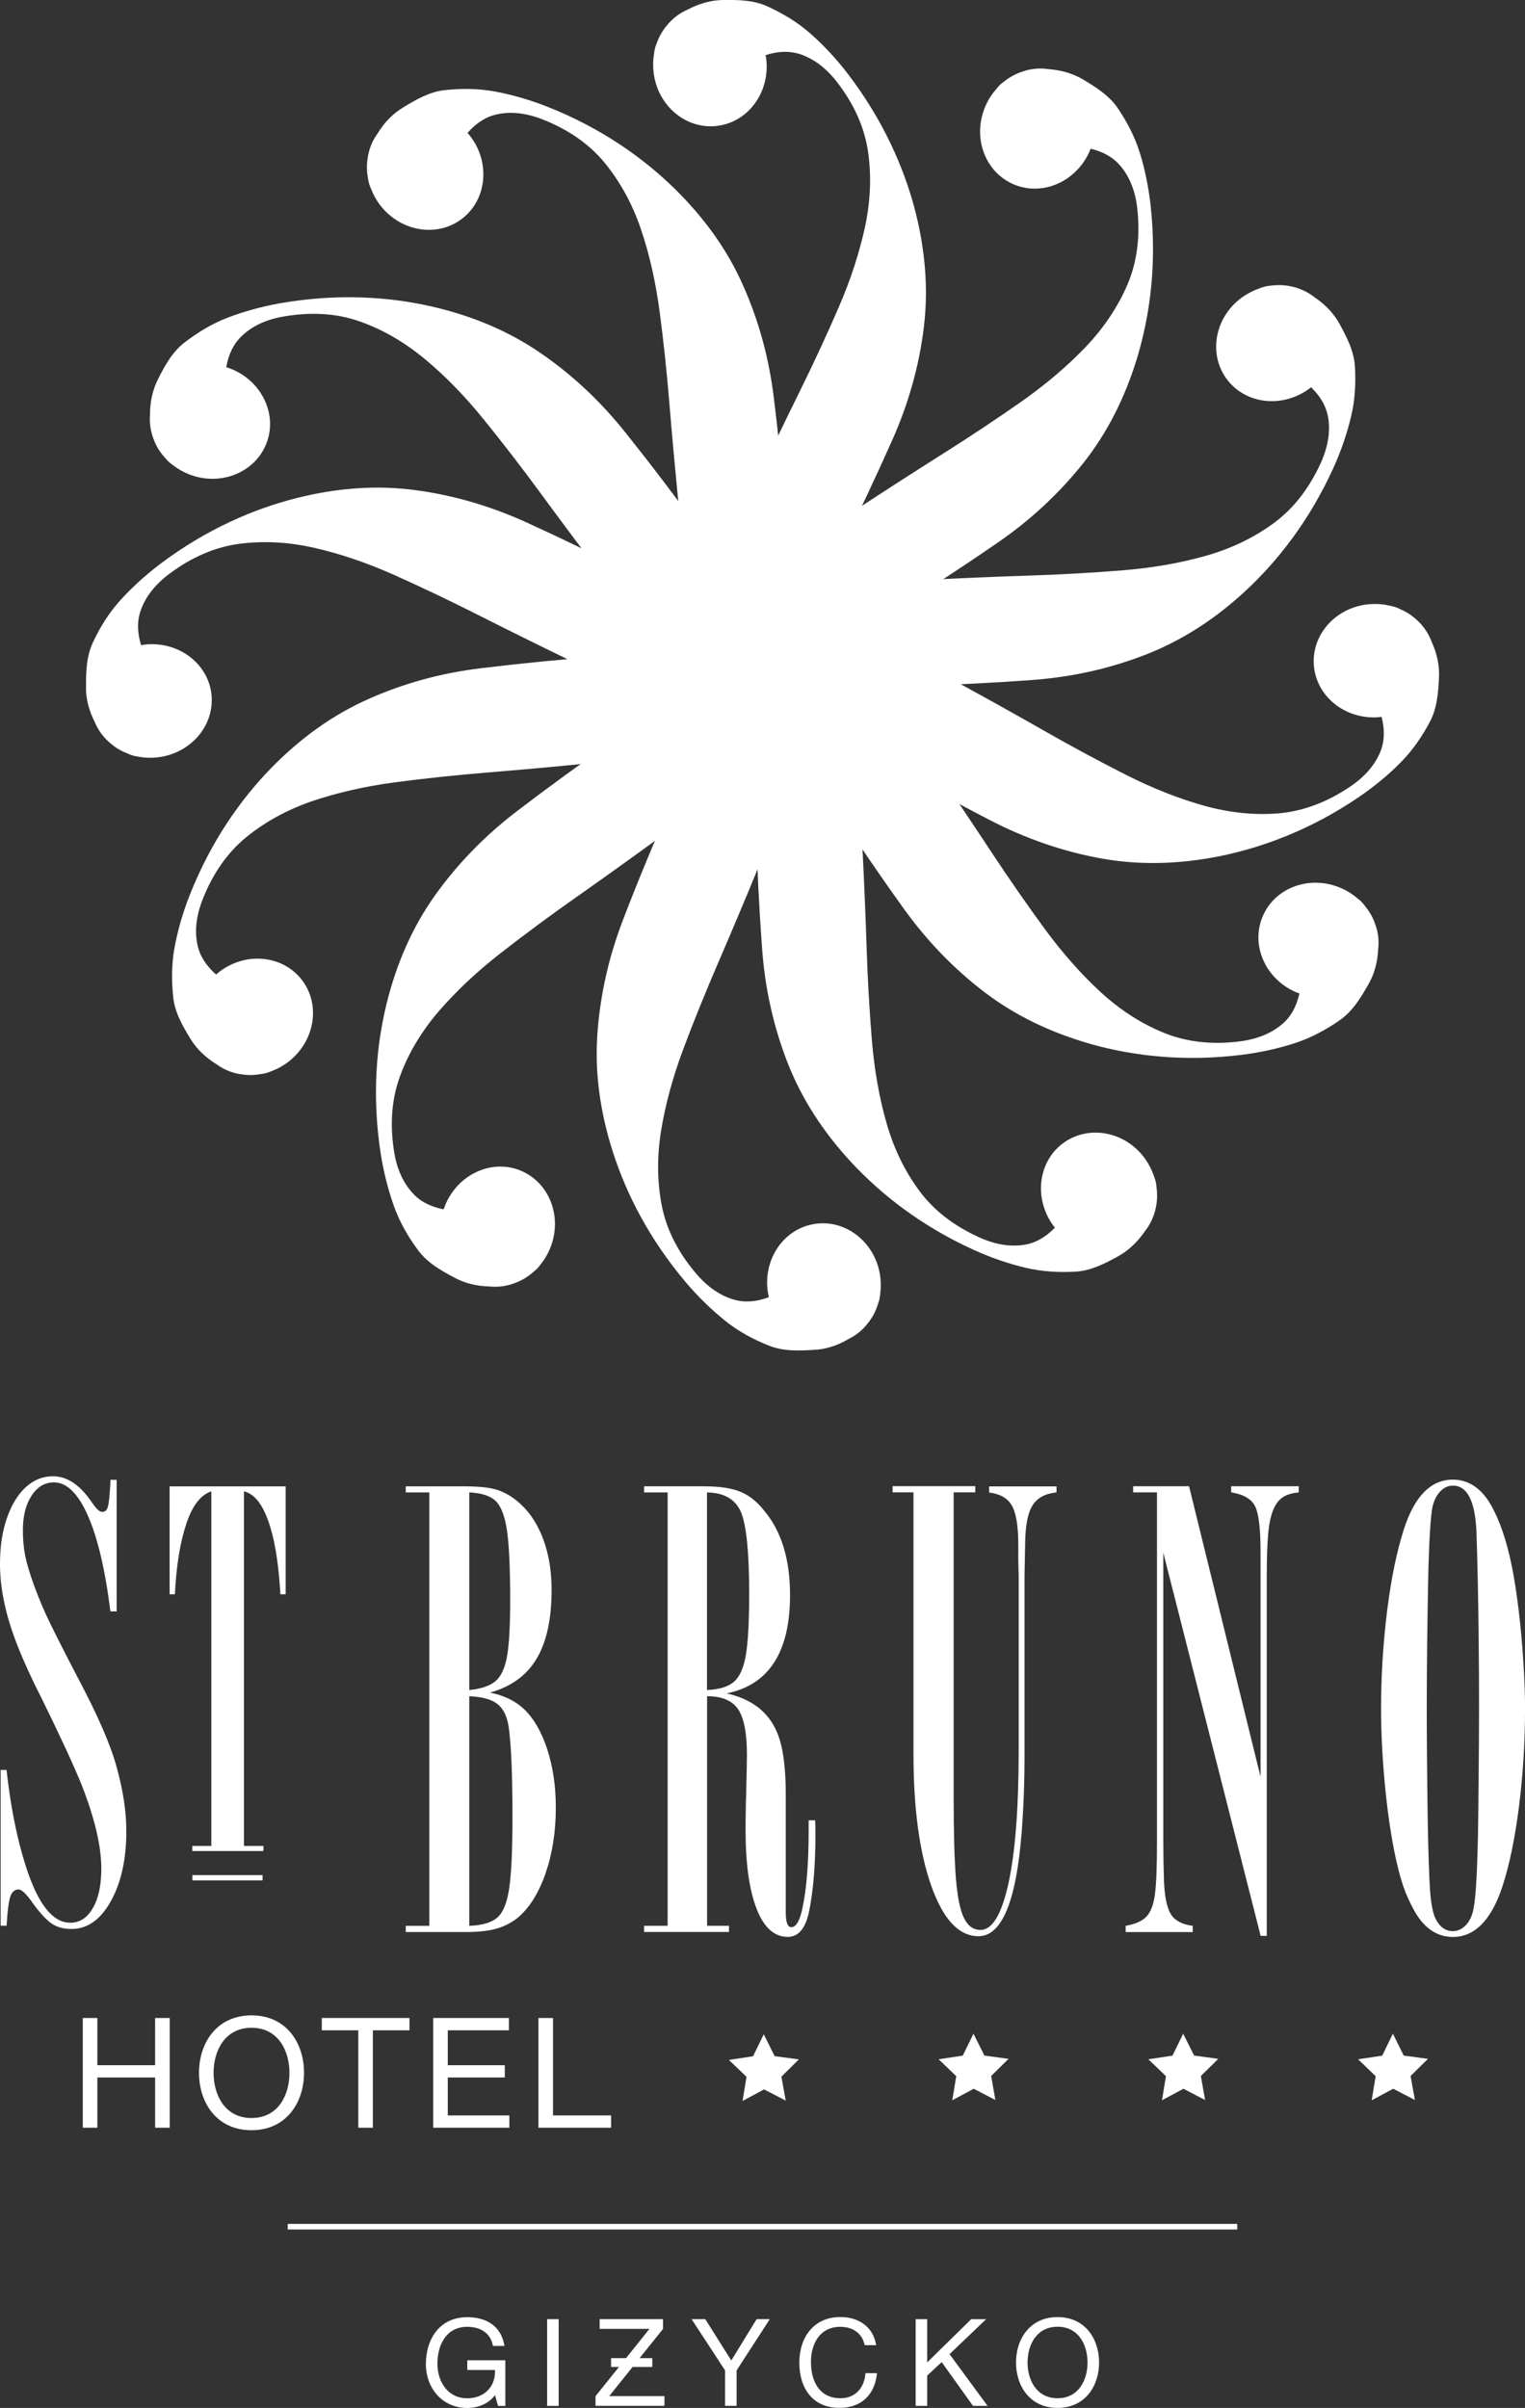
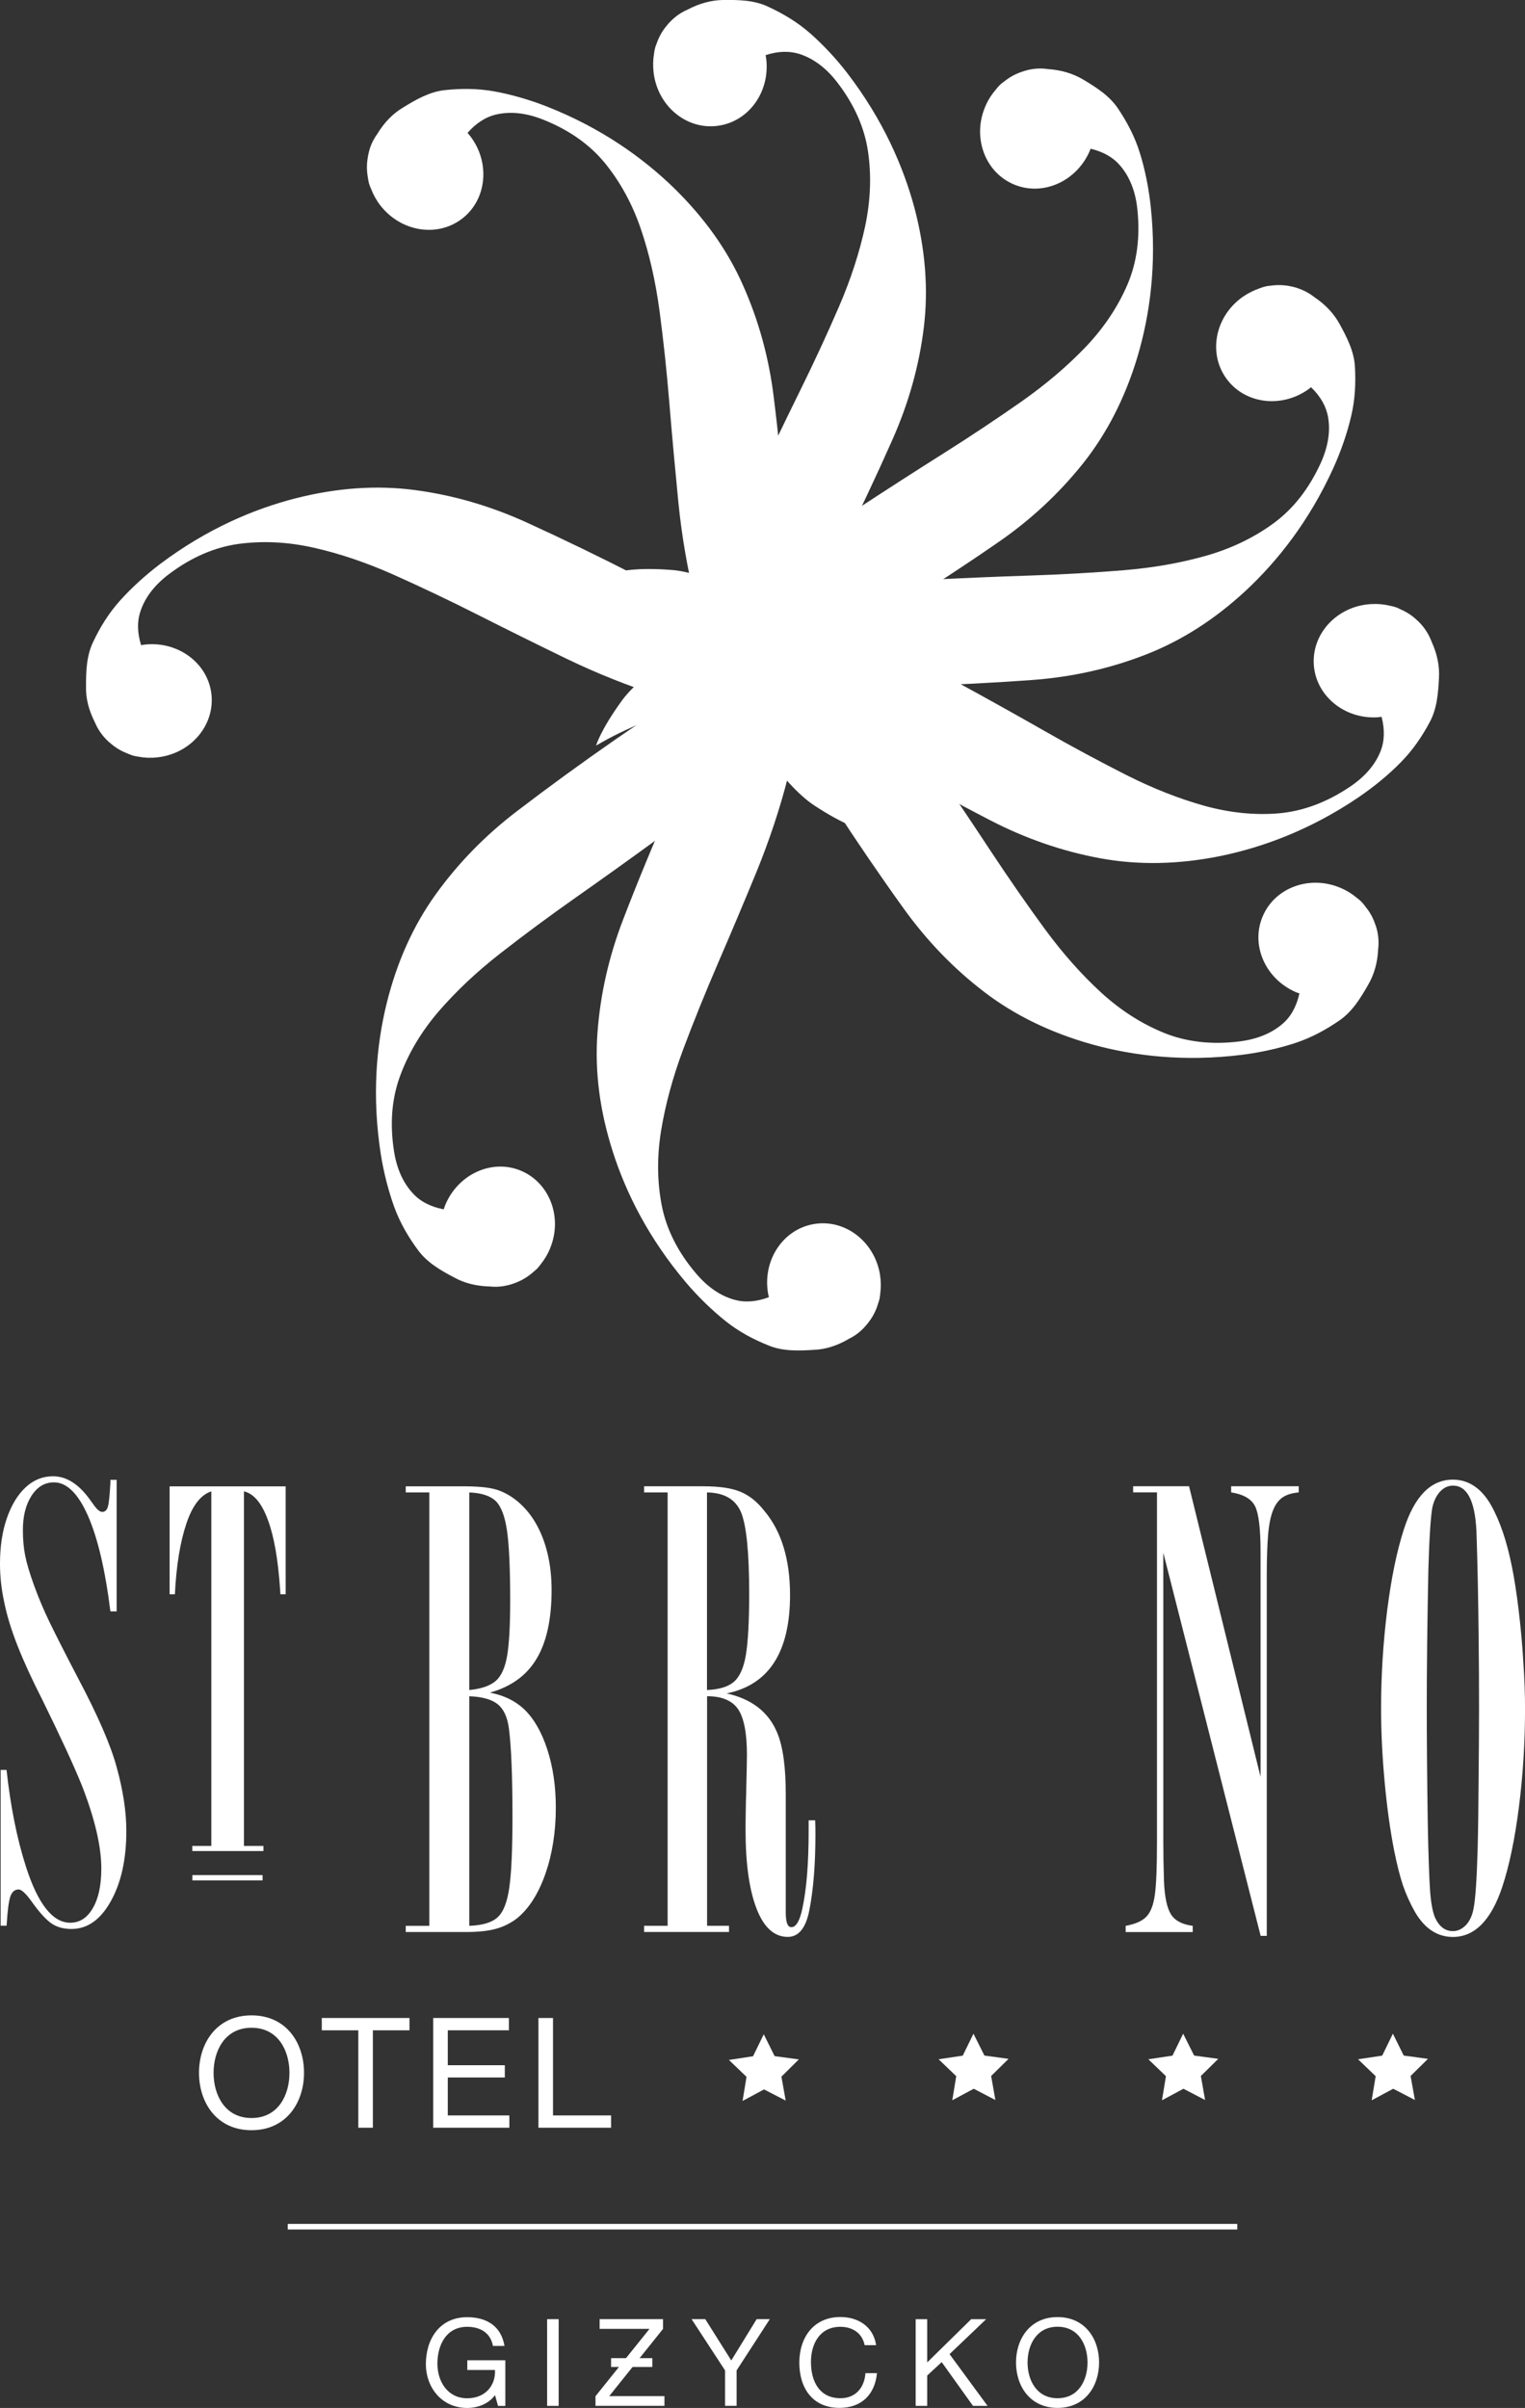
<svg xmlns="http://www.w3.org/2000/svg" version="1.1" id="Warstwa_1" x="0px" y="0px" width="88.654px" height="140px" viewBox="0 0 88.654 140" enable-background="new 0 0 88.654 140" xml:space="preserve">
  <rect x="0" y="0" width="88.654" height="140" fill="#333333" stroke="none" />
  <g>
    <g>
      <path fill="#FFFFFF" d="M49.351,77.839c0.346-0.17,0.654-0.399,0.913-0.687c0,0,0.005,0,0.005-0.006    c0.101-0.104,0.188-0.219,0.275-0.336c0.219-0.295,0.385-0.627,0.494-0.99v-0.004c0.028-0.094,0.066-0.183,0.088-0.281    c0.021-0.115,0.039-0.236,0.049-0.352c0.044-0.353,0.039-0.721-0.021-1.096c-0.324-1.918-2.046-3.229-3.843-2.919    c-1.794,0.304-2.986,2.104-2.662,4.024c0.012,0.076,0.033,0.148,0.051,0.226c-0.728,0.274-1.397,0.323-2.02,0.147    c-0.809-0.229-1.545-0.735-2.21-1.518c-1.055-1.236-1.721-2.559-1.997-3.943c-0.27-1.385-0.286-2.836-0.044-4.35    c0.248-1.513,0.671-3.091,1.282-4.729c0.616-1.646,1.298-3.328,2.046-5.065c0.748-1.731,1.496-3.503,2.238-5.308    c0.736-1.813,1.352-3.656,1.825-5.525c0.473-1.87,0.753-3.762,0.841-5.675c0.088-1.909-0.313-6.121-1.354-8.022    c-1.038-1.908-1.736-2.492-1.736-2.492c0.406,4.185-0.754,8.914-1.645,11.217c-0.896,2.306-2.001,4.482-2.98,6.709    c-0.979,2.228-1.887,4.422-2.717,6.588c-0.836,2.167-1.331,4.361-1.496,6.6c-0.166,2.239,0.133,4.543,0.893,6.913    c0.758,2.37,2.071,5.03,4.289,7.644c0.688,0.804,1.474,1.567,2.266,2.201c0.792,0.631,1.655,1.082,2.502,1.418    c0.841,0.346,1.771,0.308,2.617,0.254C47.993,78.457,48.68,78.236,49.351,77.839z" />
      <path fill="#FFFFFF" d="M76.412,17.279c-0.304-0.242-0.645-0.418-1.007-0.533L75.4,16.74c-0.137-0.045-0.279-0.077-0.423-0.104    c-0.356-0.072-0.73-0.078-1.105-0.027h-0.006c-0.101,0.016-0.192,0.016-0.286,0.043c-0.121,0.027-0.231,0.061-0.335,0.104    c-0.335,0.116-0.665,0.275-0.979,0.489c-1.601,1.11-2.047,3.224-1.006,4.718c1.039,1.497,3.173,1.805,4.772,0.693    c0.064-0.045,0.12-0.094,0.182-0.143c0.562,0.539,0.89,1.127,0.996,1.76c0.137,0.824-0.006,1.705-0.429,2.645    c-0.678,1.484-1.583,2.646-2.717,3.486c-1.139,0.837-2.446,1.475-3.921,1.898c-1.474,0.422-3.084,0.709-4.827,0.852    s-3.559,0.248-5.449,0.309c-1.892,0.061-3.807,0.143-5.759,0.242c-1.958,0.1-3.882,0.335-5.773,0.704    c-1.891,0.368-3.728,0.924-5.487,1.659c-1.765,0.738-5.399,2.894-6.682,4.647c-1.275,1.755-1.513,2.634-1.513,2.634    c3.613-2.149,8.388-3.123,10.851-3.293c2.463-0.177,4.905-0.1,7.342-0.166c2.431-0.065,4.806-0.182,7.115-0.352    c2.314-0.165,4.521-0.655,6.604-1.463c2.096-0.809,4.055-2.057,5.874-3.75c1.819-1.699,3.673-4.02,5.087-7.143    c0.434-0.963,0.791-1.996,1.022-2.986c0.237-0.984,0.27-1.963,0.219-2.871c-0.049-0.908-0.476-1.727-0.885-2.475    C77.551,18.24,77.06,17.713,76.412,17.279z" />
-       <path fill="#FFFFFF" d="M12.624,61.902c0.312,0.226,0.659,0.385,1.033,0.484c0,0.004,0.005,0.004,0.005,0    c0.138,0.043,0.28,0.066,0.425,0.082c0.362,0.055,0.729,0.043,1.109-0.027c0,0,0.006-0.006,0.006,0    c0.1-0.018,0.193-0.028,0.286-0.057c0.115-0.033,0.226-0.076,0.33-0.121c0.331-0.125,0.654-0.302,0.952-0.533    c1.54-1.193,1.887-3.322,0.775-4.762c-1.116-1.441-3.267-1.65-4.806-0.457c-0.062,0.049-0.115,0.1-0.177,0.149    c-0.583-0.513-0.945-1.083-1.078-1.711c-0.181-0.82-0.076-1.71,0.298-2.662c0.599-1.519,1.445-2.722,2.541-3.619    c1.095-0.89,2.369-1.589,3.821-2.089c1.452-0.489,3.046-0.857,4.778-1.089c1.738-0.229,3.542-0.423,5.428-0.577    c1.88-0.154,3.794-0.325,5.735-0.521c1.947-0.199,3.86-0.529,5.735-0.986c1.869-0.461,3.679-1.109,5.4-1.928    c1.727-0.82,5.251-3.152,6.445-4.967c1.192-1.814,1.379-2.705,1.379-2.705c-3.502,2.325-8.22,3.529-10.673,3.826    c-2.452,0.292-4.895,0.342-7.325,0.521c-2.425,0.183-4.79,0.418-7.093,0.699c-2.306,0.279-4.478,0.873-6.528,1.787    c-2.051,0.907-3.943,2.254-5.68,4.035c-1.733,1.787-3.464,4.196-4.724,7.385c-0.386,0.985-0.692,2.035-0.875,3.037    c-0.182,0.994-0.17,1.973-0.078,2.875c0.095,0.907,0.562,1.705,1.008,2.432C11.435,60.991,11.952,61.49,12.624,61.902z" />
-       <path fill="#FFFFFF" d="M8.718,24.146c-0.027,0.385,0.017,0.771,0.127,1.133v0.006c0.039,0.138,0.094,0.275,0.148,0.406    c0.143,0.342,0.346,0.649,0.604,0.93c0,0,0,0.005,0.005,0.005c0.066,0.071,0.121,0.147,0.198,0.214    c0.087,0.083,0.181,0.154,0.275,0.221c0.28,0.215,0.599,0.396,0.957,0.533c1.819,0.688,3.816-0.132,4.465-1.837    c0.648-1.698-0.304-3.64-2.123-4.333c-0.072-0.027-0.148-0.049-0.221-0.072c0.133-0.765,0.43-1.369,0.896-1.81    c0.604-0.583,1.414-0.962,2.425-1.138c1.606-0.28,3.079-0.192,4.41,0.275c1.331,0.461,2.59,1.188,3.778,2.166    c1.183,0.979,2.326,2.145,3.426,3.502c1.104,1.358,2.216,2.799,3.333,4.322c1.116,1.523,2.265,3.059,3.442,4.619    c1.188,1.557,2.469,3.02,3.839,4.371c1.375,1.354,2.864,2.552,4.471,3.597c1.604,1.04,5.433,2.827,7.604,2.894    c2.166,0.064,3.024-0.242,3.024-0.242c-3.817-1.766-7.309-5.158-8.842-7.094c-1.535-1.937-2.85-3.998-4.273-5.967    c-1.424-1.975-2.864-3.867-4.312-5.681c-1.446-1.815-3.085-3.36-4.934-4.629c-1.848-1.276-3.986-2.185-6.411-2.733    c-2.426-0.545-5.39-0.76-8.761-0.17c-1.039,0.186-2.094,0.473-3.046,0.84c-0.946,0.363-1.771,0.887-2.492,1.437    c-0.72,0.555-1.158,1.368-1.545,2.133C8.873,22.667,8.718,23.366,8.718,24.146z" />
      <path fill="#FFFFFF" d="M80.118,55.188c0.043-0.383,0.021-0.769-0.073-1.138c0,0,0-0.01,0-0.004    c-0.038-0.144-0.083-0.28-0.137-0.414c-0.125-0.346-0.313-0.659-0.557-0.957c0,0,0,0-0.004-0.005    c-0.064-0.076-0.116-0.154-0.188-0.225c-0.082-0.088-0.177-0.166-0.266-0.231c-0.268-0.229-0.582-0.429-0.928-0.577    c-1.78-0.781-3.821-0.061-4.547,1.611c-0.732,1.667,0.121,3.652,1.908,4.434c0.07,0.025,0.143,0.055,0.214,0.075    c-0.171,0.765-0.495,1.354-0.984,1.771c-0.631,0.545-1.457,0.886-2.479,1.019c-1.617,0.204-3.085,0.038-4.395-0.489    c-1.314-0.533-2.536-1.314-3.668-2.349c-1.133-1.04-2.216-2.259-3.255-3.667c-1.033-1.413-2.074-2.909-3.112-4.48    c-1.04-1.578-2.104-3.168-3.211-4.785c-1.111-1.611-2.315-3.133-3.619-4.559c-1.303-1.419-2.737-2.689-4.282-3.811    c-1.553-1.122-5.291-3.09-7.452-3.266c-2.161-0.17-3.035,0.092-3.035,0.092c3.724,1.953,7.045,5.517,8.479,7.523    c1.437,2.012,2.651,4.129,3.977,6.169c1.326,2.035,2.667,4.003,4.02,5.884c1.354,1.887,2.92,3.51,4.696,4.867    c1.782,1.363,3.877,2.375,6.27,3.047c2.402,0.666,5.35,1.028,8.75,0.6c1.045-0.137,2.115-0.369,3.079-0.688    c0.961-0.32,1.815-0.798,2.559-1.314c0.746-0.516,1.225-1.309,1.647-2.045C79.887,56.663,80.08,55.971,80.118,55.188z" />
      <path fill="#FFFFFF" d="M39.975,0.557c-0.353,0.154-0.672,0.368-0.947,0.639L39.023,1.2c-0.104,0.104-0.203,0.209-0.292,0.325    c-0.234,0.285-0.413,0.604-0.544,0.968v0.005c-0.033,0.093-0.077,0.182-0.099,0.273c-0.033,0.121-0.055,0.237-0.066,0.347    c-0.06,0.353-0.07,0.721-0.026,1.095c0.23,1.936,1.881,3.327,3.689,3.107c1.811-0.215,3.085-1.952,2.86-3.889    c-0.012-0.076-0.027-0.154-0.038-0.225c0.742-0.243,1.413-0.253,2.022-0.051c0.792,0.271,1.508,0.81,2.135,1.623    c0.995,1.291,1.594,2.64,1.798,4.037c0.203,1.396,0.148,2.848-0.17,4.35c-0.325,1.501-0.825,3.059-1.519,4.664    c-0.692,1.605-1.457,3.255-2.293,4.949c-0.836,1.693-1.666,3.426-2.497,5.191c-0.831,1.775-1.533,3.584-2.095,5.426    c-0.567,1.842-0.935,3.724-1.117,5.627c-0.182,1.901,0.013,6.125,0.957,8.078c0.946,1.951,1.617,2.573,1.617,2.573    c-0.198-4.202,1.188-8.87,2.193-11.12c1.007-2.254,2.222-4.377,3.306-6.555c1.088-2.172,2.1-4.322,3.041-6.445    c0.939-2.121,1.551-4.293,1.82-6.516c0.274-2.229,0.088-4.542-0.543-6.945c-0.646-2.402-1.826-5.13-3.911-7.847    c-0.644-0.836-1.391-1.638-2.156-2.31c-0.764-0.672-1.604-1.156-2.43-1.541c-0.83-0.396-1.753-0.402-2.606-0.396    C41.362,0.007,40.669,0.193,39.975,0.557z" />
    </g>
    <g>
      <path fill="#FFFFFF" d="M28.499,74.798c0.384,0.04,0.77,0,1.138-0.104h0.005c0.137-0.037,0.275-0.088,0.407-0.143    c0.341-0.137,0.655-0.335,0.939-0.582l0.007-0.007c0.071-0.065,0.147-0.12,0.22-0.192c0.083-0.088,0.16-0.183,0.225-0.273    c0.221-0.275,0.413-0.596,0.551-0.946c0.726-1.803-0.056-3.815-1.743-4.499c-1.688-0.683-3.646,0.236-4.377,2.039    c-0.028,0.071-0.05,0.145-0.078,0.221c-0.765-0.149-1.363-0.457-1.792-0.931c-0.571-0.616-0.936-1.435-1.095-2.446    c-0.252-1.61-0.131-3.08,0.363-4.406c0.489-1.318,1.237-2.567,2.238-3.733c1.006-1.159,2.188-2.282,3.569-3.358    c1.38-1.078,2.842-2.162,4.388-3.25c1.545-1.084,3.102-2.201,4.685-3.354c1.579-1.155,3.063-2.409,4.444-3.756    c1.374-1.347,2.611-2.815,3.677-4.399c1.073-1.584,2.933-5.378,3.042-7.544c0.109-2.167-0.182-3.03-0.182-3.03    c-1.842,3.778-5.301,7.205-7.265,8.705c-1.964,1.496-4.048,2.771-6.05,4.157c-1.996,1.386-3.921,2.787-5.763,4.196    c-1.842,1.406-3.42,3.025-4.724,4.839c-1.31,1.827-2.261,3.942-2.854,6.356c-0.593,2.416-0.863,5.373-0.335,8.76    c0.165,1.039,0.436,2.105,0.78,3.058c0.347,0.952,0.847,1.788,1.392,2.521c0.539,0.729,1.348,1.188,2.102,1.582    C27.014,74.611,27.718,74.781,28.499,74.798z" />
      <path fill="#FFFFFF" d="M83.23,37.322c-0.133-0.362-0.331-0.692-0.578-0.984l-0.004-0.006c-0.1-0.109-0.198-0.214-0.309-0.309    c-0.271-0.252-0.583-0.451-0.93-0.599c0,0-0.006,0-0.006-0.005c-0.087-0.039-0.171-0.088-0.264-0.115    c-0.116-0.039-0.23-0.066-0.346-0.089c-0.348-0.083-0.71-0.116-1.089-0.093c-1.941,0.109-3.432,1.677-3.329,3.497    c0.105,1.819,1.766,3.2,3.713,3.085c0.077-0.006,0.155-0.018,0.229-0.027c0.193,0.754,0.173,1.424-0.07,2.024    c-0.313,0.774-0.897,1.45-1.748,2.028c-1.354,0.914-2.734,1.43-4.144,1.557c-1.406,0.121-2.853-0.027-4.332-0.434    c-1.479-0.414-3.003-1.013-4.559-1.799c-1.562-0.793-3.162-1.65-4.806-2.59c-1.639-0.936-3.315-1.869-5.031-2.805    c-1.721-0.936-3.481-1.743-5.29-2.419c-1.804-0.671-3.657-1.161-5.548-1.458c-1.887-0.297-6.116-0.357-8.123,0.467    c-2.007,0.825-2.667,1.457-2.667,1.457c4.201,0.055,8.782,1.723,10.972,2.859c2.188,1.144,4.233,2.479,6.339,3.701    c2.106,1.215,4.191,2.359,6.253,3.426c2.062,1.066,4.195,1.804,6.396,2.209c2.211,0.408,4.532,0.363,6.967-0.125    c2.443-0.502,5.236-1.508,8.068-3.432c0.868-0.595,1.721-1.287,2.431-2.014c0.715-0.721,1.253-1.527,1.683-2.331    c0.437-0.798,0.5-1.722,0.544-2.567C83.693,38.736,83.555,38.033,83.23,37.322z" />
      <path fill="#FFFFFF" d="M5.519,42.002c0.148,0.357,0.362,0.676,0.627,0.957l0.005,0.006c0.101,0.104,0.204,0.203,0.319,0.291    c0.281,0.236,0.599,0.424,0.957,0.557c0,0,0.005,0,0.005,0.006c0.088,0.031,0.176,0.076,0.274,0.104    c0.115,0.033,0.23,0.057,0.347,0.072c0.346,0.066,0.714,0.082,1.089,0.039c1.937-0.209,3.344-1.848,3.151-3.657    s-1.925-3.106-3.86-2.903c-0.077,0.006-0.147,0.022-0.229,0.039C7.972,36.77,7.966,36.1,8.181,35.493    c0.275-0.792,0.825-1.496,1.646-2.117c1.302-0.979,2.654-1.562,4.052-1.754c1.401-0.187,2.849-0.116,4.35,0.22    c1.497,0.336,3.046,0.858,4.642,1.567c1.6,0.715,3.243,1.495,4.933,2.349c1.683,0.852,3.404,1.704,5.163,2.557    c1.765,0.848,3.562,1.567,5.406,2.156c1.838,0.582,3.713,0.979,5.614,1.176c1.903,0.205,6.126,0.056,8.09-0.862    c1.964-0.925,2.591-1.584,2.591-1.584c-4.202,0.155-8.854-1.286-11.098-2.32c-2.244-1.028-4.351-2.271-6.511-3.382    c-2.167-1.111-4.306-2.145-6.418-3.111c-2.112-0.963-4.272-1.596-6.494-1.892c-2.228-0.298-4.543-0.138-6.951,0.474    c-2.414,0.615-5.151,1.764-7.886,3.82c-0.841,0.639-1.655,1.375-2.332,2.128c-0.676,0.754-1.182,1.59-1.565,2.41    c-0.396,0.819-0.413,1.748-0.413,2.601C4.984,40.611,5.166,41.311,5.519,42.002z" />
      <path fill="#FFFFFF" d="M21.933,7.788C21.707,8.1,21.542,8.447,21.449,8.82v0.006c-0.038,0.138-0.066,0.281-0.083,0.423    c-0.056,0.362-0.045,0.731,0.026,1.11v0.006c0.018,0.094,0.028,0.188,0.056,0.287c0.032,0.115,0.076,0.225,0.126,0.334    c0.126,0.33,0.303,0.654,0.533,0.953c1.193,1.539,3.321,1.886,4.763,0.77c1.439-1.111,1.645-3.268,0.457-4.807    c-0.05-0.061-0.1-0.115-0.148-0.176c0.512-0.582,1.083-0.945,1.71-1.078c0.818-0.18,1.71-0.076,2.661,0.297    c1.518,0.601,2.723,1.447,3.619,2.541c0.891,1.095,1.589,2.371,2.084,3.822s0.857,3.047,1.089,4.778    c0.231,1.737,0.423,3.546,0.577,5.429c0.153,1.879,0.331,3.787,0.521,5.734c0.198,1.945,0.528,3.859,0.99,5.734    c0.462,1.871,1.106,3.674,1.931,5.4c0.825,1.727,3.156,5.252,4.972,6.445c1.813,1.193,2.706,1.38,2.706,1.38    c-2.327-3.503-3.531-8.222-3.828-10.673c-0.297-2.453-0.34-4.895-0.522-7.32c-0.188-2.424-0.418-4.789-0.705-7.093    c-0.279-2.304-0.874-4.476-1.787-6.526c-0.906-2.058-2.254-3.943-4.035-5.682c-1.787-1.732-4.195-3.471-7.379-4.723    c-0.984-0.387-2.041-0.693-3.036-0.875s-1.976-0.172-2.875-0.078c-0.908,0.095-1.706,0.562-2.432,1.008    C22.841,6.6,22.34,7.117,21.933,7.788z" />
-       <path fill="#FFFFFF" d="M66.563,71.576c0.242-0.303,0.418-0.643,0.534-1.006l0.005-0.006c0.044-0.137,0.078-0.281,0.105-0.424    c0.07-0.361,0.077-0.731,0.026-1.111c0,0,0,0,0-0.006c-0.011-0.1-0.017-0.193-0.039-0.293c-0.027-0.113-0.064-0.229-0.104-0.334    c-0.116-0.342-0.275-0.664-0.49-0.979c-1.11-1.6-3.222-2.045-4.724-1.006c-1.497,1.04-1.804,3.179-0.693,4.779    c0.044,0.066,0.093,0.121,0.144,0.183c-0.539,0.562-1.127,0.892-1.76,0.996c-0.823,0.137-1.711-0.007-2.646-0.431    c-1.485-0.676-2.651-1.578-3.486-2.717c-0.842-1.139-1.474-2.447-1.896-3.92c-0.423-1.475-0.709-3.084-0.854-4.828    c-0.143-1.744-0.248-3.558-0.308-5.451c-0.061-1.885-0.144-3.805-0.241-5.756c-0.099-1.951-0.337-3.883-0.705-5.774    s-0.923-3.722-1.661-5.487c-0.736-1.766-2.892-5.4-4.646-6.682c-1.754-1.275-2.634-1.508-2.634-1.508    c2.149,3.613,3.122,8.387,3.294,10.85c0.17,2.464,0.099,4.906,0.165,7.342c0.064,2.43,0.182,4.807,0.352,7.12    c0.166,2.315,0.655,4.517,1.463,6.606c0.81,2.095,2.057,4.052,3.75,5.871c1.699,1.822,4.021,3.676,7.145,5.088    c0.962,0.436,2.001,0.791,2.984,1.022c0.984,0.229,1.963,0.271,2.871,0.222c0.913-0.053,1.731-0.479,2.474-0.888    C65.6,72.71,66.123,72.221,66.563,71.576z" />
      <path fill="#FFFFFF" d="M60.916,4.016c-0.386-0.056-0.766-0.039-1.139,0.049h-0.006c-0.143,0.033-0.28,0.078-0.418,0.127    c-0.347,0.121-0.671,0.302-0.967,0.539c-0.006,0-0.006,0-0.006,0.004c-0.077,0.062-0.16,0.111-0.23,0.183    C58.062,5,57.985,5.087,57.913,5.182c-0.235,0.27-0.438,0.571-0.594,0.918c-0.812,1.764-0.132,3.815,1.524,4.58    c1.656,0.766,3.651-0.05,4.471-1.82c0.033-0.071,0.062-0.143,0.088-0.213c0.76,0.181,1.336,0.521,1.748,1.017    c0.534,0.644,0.864,1.479,0.969,2.497c0.172,1.623-0.021,3.085-0.576,4.383c-0.557,1.298-1.364,2.507-2.419,3.619    c-1.062,1.111-2.305,2.171-3.734,3.178c-1.431,1.001-2.943,2.012-4.543,3.02C53.25,27.37,51.633,28.409,50,29.48    c-1.633,1.078-3.18,2.256-4.625,3.531c-1.441,1.276-2.745,2.684-3.894,4.213c-1.148,1.528-3.189,5.229-3.411,7.385    c-0.214,2.16,0.034,3.035,0.034,3.035c2.023-3.686,5.653-6.94,7.688-8.336c2.039-1.397,4.18-2.568,6.247-3.855    c2.062-1.287,4.053-2.584,5.96-3.904c1.914-1.314,3.562-2.854,4.961-4.604c1.396-1.758,2.453-3.826,3.167-6.207    c0.709-2.387,1.133-5.329,0.769-8.732c-0.114-1.05-0.325-2.128-0.626-3.096c-0.297-0.969-0.759-1.826-1.265-2.584    c-0.5-0.758-1.287-1.249-2.014-1.688C62.384,4.273,61.696,4.07,60.916,4.016z" />
    </g>
  </g>
  <g>
    <path fill="#FFFFFF" d="M6.781,86.038v7.649H6.418c-0.303-2.431-0.743-4.289-1.31-5.57c-0.57-1.285-1.226-1.932-1.974-1.932   c-0.534,0-0.969,0.26-1.303,0.782c-0.336,0.521-0.501,1.183-0.501,1.995c0,0.533,0.044,1.023,0.132,1.475   c0.087,0.449,0.264,1.035,0.521,1.75c0.26,0.715,0.557,1.418,0.886,2.1c0.33,0.682,0.891,1.794,1.688,3.32   c1.138,2.151,1.88,3.86,2.222,5.127c0.38,1.369,0.565,2.604,0.565,3.723c0,1.645-0.302,3.007-0.901,4.079   c-0.6,1.079-1.363,1.616-2.287,1.616c-0.457,0-0.842-0.104-1.149-0.312s-0.688-0.615-1.127-1.227   c-0.354-0.504-0.621-0.758-0.797-0.758c-0.227,0-0.392,0.137-0.484,0.418c-0.093,0.273-0.165,0.84-0.215,1.688H0.038v-9.059H0.38   c0.23,2.102,0.599,3.972,1.121,5.604c0.699,2.188,1.557,3.283,2.585,3.283c0.544,0,0.983-0.281,1.309-0.848   c0.331-0.562,0.495-1.33,0.495-2.303c0-1.281-0.374-2.884-1.122-4.809c-0.479-1.188-1.253-2.857-2.314-5.016   c-0.595-1.166-1.072-2.209-1.436-3.133c-0.363-0.926-0.622-1.771-0.774-2.535C0.077,92.38,0,91.639,0,90.917   c0-1,0.132-1.88,0.4-2.649c0.265-0.766,0.627-1.363,1.09-1.795c0.462-0.429,0.989-0.642,1.589-0.642   c0.77,0,1.479,0.438,2.128,1.331l0.302,0.417c0.165,0.215,0.308,0.323,0.435,0.323c0.165,0,0.275-0.104,0.33-0.312   c0.062-0.207,0.104-0.665,0.144-1.38v-0.17H6.78L6.781,86.038L6.781,86.038z" />
    <path fill="#FFFFFF" d="M16.607,86.418v6.275H16.3l-0.017-0.281c-0.115-1.723-0.347-3.07-0.709-4.041   c-0.357-0.977-0.819-1.529-1.392-1.662v20.615h1.132v0.297H11.18v-0.297h1.105V86.709c-0.611,0.197-1.096,0.818-1.447,1.865   c-0.363,1.076-0.588,2.445-0.671,4.117H9.86v-6.273H16.607L16.607,86.418z" />
    <g>
      <path fill="#FFFFFF" d="M28.48,98.411c0.797,0.149,1.457,0.469,1.975,0.95c0.565,0.535,1.022,1.312,1.357,2.339    c0.336,1.03,0.5,2.153,0.5,3.399c0,1.399-0.203,2.688-0.604,3.842c-0.407,1.16-0.956,2.022-1.649,2.59    c-0.38,0.293-0.797,0.494-1.244,0.615c-0.45,0.123-1.027,0.183-1.736,0.183h-3.492v-0.36h1.37V86.771h-1.37v-0.356h3.359    c0.825,0,1.447,0.06,1.869,0.181c0.424,0.12,0.841,0.346,1.244,0.67c0.428,0.357,0.797,0.787,1.088,1.299    c0.297,0.511,0.528,1.101,0.683,1.754c0.159,0.66,0.236,1.369,0.236,2.129c0,1.693-0.292,3.029-0.875,3.996    C30.614,97.416,29.705,98.068,28.48,98.411z M27.281,86.771v11.487c0.683-0.065,1.188-0.237,1.52-0.512    c0.33-0.276,0.555-0.765,0.676-1.453s0.182-1.769,0.182-3.239c0-1.848-0.062-3.195-0.182-4.041    c-0.121-0.847-0.341-1.424-0.654-1.738C28.502,86.969,27.99,86.799,27.281,86.771z M27.281,98.621v13.348    c0.761-0.029,1.31-0.189,1.646-0.496c0.336-0.304,0.561-0.882,0.682-1.736c0.121-0.854,0.183-2.219,0.183-4.092    c0-2.402-0.072-4.125-0.209-5.164c-0.088-0.66-0.31-1.127-0.655-1.401C28.578,98.803,28.029,98.648,27.281,98.621z" />
      <path fill="#FFFFFF" d="M37.438,86.414h2.98h0.479c0.912,0,1.621,0.104,2.133,0.312c0.513,0.209,0.979,0.576,1.397,1.108    c1,1.188,1.501,2.822,1.501,4.901c0,3.313-1.226,5.224-3.685,5.72c1.469,0.329,2.447,1.092,2.942,2.297    c0.33,0.788,0.494,1.978,0.494,3.569v6.873c0,0.572,0.105,0.853,0.325,0.853c0.28,0,0.495-0.374,0.648-1.12    c0.242-1.139,0.357-2.629,0.357-4.468v-0.625h0.379c0.011,0.241,0.016,0.511,0.016,0.819c0,1.748-0.12,3.223-0.356,4.42    c-0.203,1.029-0.621,1.539-1.253,1.539c-0.786,0-1.392-0.549-1.815-1.645c-0.423-1.093-0.638-2.621-0.638-4.586    c0-0.33,0.006-0.808,0.018-1.441c0-0.162,0.006-0.312,0.012-0.443c0.006-0.131,0.011-0.307,0.011-0.521    c0.021-0.886,0.039-1.539,0.039-1.959c0-1.254-0.172-2.133-0.511-2.639c-0.342-0.506-0.947-0.759-1.805-0.759v13.347h1.274v0.361    h-4.938v-0.361h1.37V86.77h-1.37v-0.355H37.438z M41.1,86.771v11.487c0.709-0.028,1.231-0.188,1.567-0.479    s0.566-0.809,0.693-1.555c0.125-0.748,0.193-1.931,0.193-3.554c0-2.403-0.16-3.985-0.474-4.746    C42.76,87.171,42.101,86.786,41.1,86.771z" />
-       <path fill="#FFFFFF" d="M61.419,86.414v0.355c-0.649,0.067-1.111,0.312-1.386,0.744c-0.275,0.426-0.425,1.153-0.436,2.182    l-0.021,1.062L59.56,91.57v10.389c0,1.621-0.055,3.162-0.17,4.613c-0.318,3.998-1.155,6-2.508,6c-1.138,0-2.051-0.975-2.743-2.926    c-0.688-1.946-1.035-4.504-1.035-7.672V86.766H51.89v-0.359h4.807v0.359H55.44v17.772c0,2.04,0.044,3.603,0.132,4.69    c0.089,1.088,0.249,1.856,0.474,2.301c0.226,0.453,0.544,0.678,0.951,0.678c0.698,0,1.236-0.911,1.634-2.732    c0.391-1.82,0.588-4.359,0.588-7.609v-10.25l-0.022-0.93V89.68c-0.011-1.041-0.143-1.767-0.39-2.173    c-0.248-0.413-0.681-0.653-1.304-0.731V86.42h3.916L61.419,86.414L61.419,86.414z" />
      <path fill="#FFFFFF" d="M75.501,86.414v0.355c-0.407,0.039-0.727,0.137-0.957,0.303c-0.235,0.166-0.417,0.424-0.55,0.771    c-0.132,0.346-0.226,0.807-0.274,1.385s-0.078,1.365-0.078,2.365v20.961h-0.355l-5.659-22.275v16.807    c0,0.697,0.012,1.462,0.039,2.297c0.039,0.913,0.176,1.551,0.406,1.92c0.236,0.369,0.653,0.588,1.265,0.666v0.361h-3.898v-0.361    c0.556-0.101,0.957-0.275,1.204-0.533c0.247-0.254,0.412-0.683,0.494-1.281c0.082-0.602,0.121-1.611,0.121-3.03V86.768h-1.385    V86.41h3.25l4.157,16.896V91.574v-1.348c0-1.33-0.104-2.211-0.313-2.641c-0.208-0.428-0.671-0.703-1.396-0.818V86.41h3.933v0.004    H75.501z" />
      <path fill="#FFFFFF" d="M88.656,99.324c0,1.936-0.115,3.844-0.352,5.714c-0.239,1.875-0.562,3.438-0.979,4.69    c-0.645,1.924-1.601,2.887-2.864,2.887c-0.897,0-1.634-0.479-2.2-1.446c-0.292-0.517-0.527-1.039-0.705-1.562    c-0.175-0.527-0.345-1.197-0.511-2.023c-0.226-1.154-0.411-2.475-0.549-3.959s-0.209-2.921-0.209-4.301    c0-1.924,0.121-3.832,0.357-5.719c0.241-1.887,0.566-3.447,0.968-4.69c0.621-1.925,1.566-2.888,2.85-2.888    c0.895,0,1.632,0.482,2.198,1.447c0.532,0.936,0.939,2.139,1.232,3.606c0.137,0.672,0.269,1.513,0.391,2.519    c0.121,1.006,0.215,2.019,0.274,3.029C88.627,97.643,88.656,98.539,88.656,99.324z M85.982,99.324    c0-1.303-0.004-2.635-0.021-3.985c-0.026-2.497-0.07-4.608-0.131-6.342c-0.088-1.748-0.544-2.622-1.362-2.622    c-0.281,0-0.529,0.113-0.744,0.34s-0.368,0.54-0.456,0.93c-0.099,0.558-0.176,1.742-0.23,3.553    c-0.065,3.129-0.095,5.836-0.095,8.127c0,1.683,0.018,3.904,0.058,6.664c0.037,1.859,0.082,3.156,0.131,3.885    c0.049,0.725,0.144,1.258,0.287,1.605c0.241,0.531,0.588,0.797,1.044,0.797c0.273,0,0.526-0.115,0.748-0.342    c0.219-0.23,0.368-0.539,0.445-0.93c0.115-0.544,0.196-1.729,0.246-3.551c0.028-1.062,0.045-2.438,0.056-4.12    C85.971,101.975,85.982,100.645,85.982,99.324z" />
    </g>
    <rect x="11.185" y="109.02" fill="#FFFFFF" width="4.08" height="0.309" />
  </g>
  <g>
    <polygon fill="#FFFFFF" points="82.254,122.096 80.994,121.441 79.741,122.111 79.973,120.71 78.949,119.727 80.353,119.516    80.974,118.24 81.604,119.512 83.013,119.703 82.002,120.699  " />
    <polygon fill="#FFFFFF" points="70.056,122.096 68.799,121.441 67.55,122.111 67.781,120.71 66.758,119.727 68.161,119.516    68.782,118.24 69.419,119.512 70.823,119.703 69.811,120.699  " />
    <polygon fill="#FFFFFF" points="57.865,122.096 56.607,121.441 55.359,122.111 55.59,120.71 54.566,119.727 55.969,119.516    56.591,118.24 57.228,119.512 58.631,119.703 57.619,120.699  " />
    <polygon fill="#FFFFFF" points="45.675,122.129 44.416,121.48 43.168,122.15 43.398,120.748 42.375,119.766 43.778,119.551    44.4,118.273 45.032,119.545 46.44,119.734 45.427,120.738  " />
  </g>
  <g>
-     <path fill="#FFFFFF" d="M4.812,117.328h0.847v2.744h3.359v-2.744h0.848v6.379H9.019v-2.92H5.659v2.92H4.812V117.328z" />
    <path fill="#FFFFFF" d="M14.622,117.175c2.028,0,3.052,1.604,3.052,3.339c0,1.729-1.029,3.338-3.052,3.338   c-2.029,0-3.053-1.607-3.053-3.338C11.57,118.779,12.599,117.175,14.622,117.175z M14.622,123.143c1.557,0,2.205-1.343,2.205-2.625   c0-1.287-0.654-2.623-2.205-2.623c-1.552,0-2.206,1.342-2.206,2.623C12.417,121.8,13.071,123.143,14.622,123.143z" />
    <path fill="#FFFFFF" d="M20.83,118.043h-2.123v-0.715h5.098v0.715h-2.128v5.664H20.83V118.043z" />
    <path fill="#FFFFFF" d="M25.18,117.328h4.404v0.715h-3.552v2.029h3.315v0.715h-3.315v2.205h3.579v0.715h-4.427v-6.379H25.18   L25.18,117.328z" />
    <path fill="#FFFFFF" d="M31.301,117.328h0.847v5.664h3.376v0.715h-4.223V117.328z" />
  </g>
  <g>
    <path fill="#FFFFFF" d="M28.777,139.254C28.392,139.779,27.754,140,27.16,140c-1.508,0-2.403-1.227-2.403-2.541   c0-1.468,0.803-2.736,2.403-2.736c1.1,0,1.974,0.493,2.167,1.672h-0.672c-0.132-0.767-0.747-1.113-1.495-1.113   c-1.222,0-1.732,1.062-1.732,2.143c0,1.051,0.605,2.012,1.732,2.012c1.039,0,1.66-0.727,1.616-1.645h-1.61v-0.564h2.211v2.654   h-0.424L28.777,139.254z" />
    <path fill="#FFFFFF" d="M31.806,134.838h0.671v5.042h-0.671V134.838z" />
    <path fill="#FFFFFF" d="M34.622,139.312l3.135-3.91h-2.898v-0.564h3.686v0.564l-3.129,3.91h3.211v0.566h-4.008v-0.566H34.622z" />
    <path fill="#FFFFFF" d="M42.822,137.816v2.062H42.15v-2.062l-1.945-2.979H41l1.512,2.402l1.475-2.402h0.765L42.822,137.816z" />
    <path fill="#FFFFFF" d="M50.267,136.354c-0.144-0.709-0.709-1.072-1.413-1.072c-1.199,0-1.71,0.992-1.71,2.043   c0,1.148,0.505,2.109,1.716,2.109c0.886,0,1.392-0.621,1.452-1.457h0.671c-0.126,1.262-0.913,2.019-2.183,2.019   c-1.568,0-2.332-1.158-2.332-2.628c0-1.463,0.83-2.655,2.386-2.655c1.05,0,1.919,0.565,2.079,1.638h-0.666V136.354L50.267,136.354z   " />
    <path fill="#FFFFFF" d="M53.231,134.838h0.671v2.514l2.558-2.514h0.869l-2.128,2.033l2.21,3.009h-0.847l-1.82-2.545l-0.842,0.78   v1.765h-0.671V134.838z" />
    <path fill="#FFFFFF" d="M61.479,134.717c1.605,0,2.415,1.271,2.415,2.639c0,1.371-0.812,2.641-2.415,2.641   c-1.602,0-2.414-1.27-2.414-2.641C59.065,135.986,59.879,134.717,61.479,134.717z M61.479,139.434c1.232,0,1.743-1.062,1.743-2.076   c0-1.02-0.517-2.08-1.743-2.08s-1.743,1.062-1.743,2.08C59.736,138.372,60.252,139.434,61.479,139.434z" />
  </g>
  <g>
    <path fill="#FFFFFF" d="M35.524,137.104h2.398v0.512h-2.398V137.104z" />
  </g>
  <g>
    <polygon fill="#FFFFFF" points="16.728,129.624 16.728,129.3 71.927,129.3 71.927,129.624  " />
  </g>
</svg>